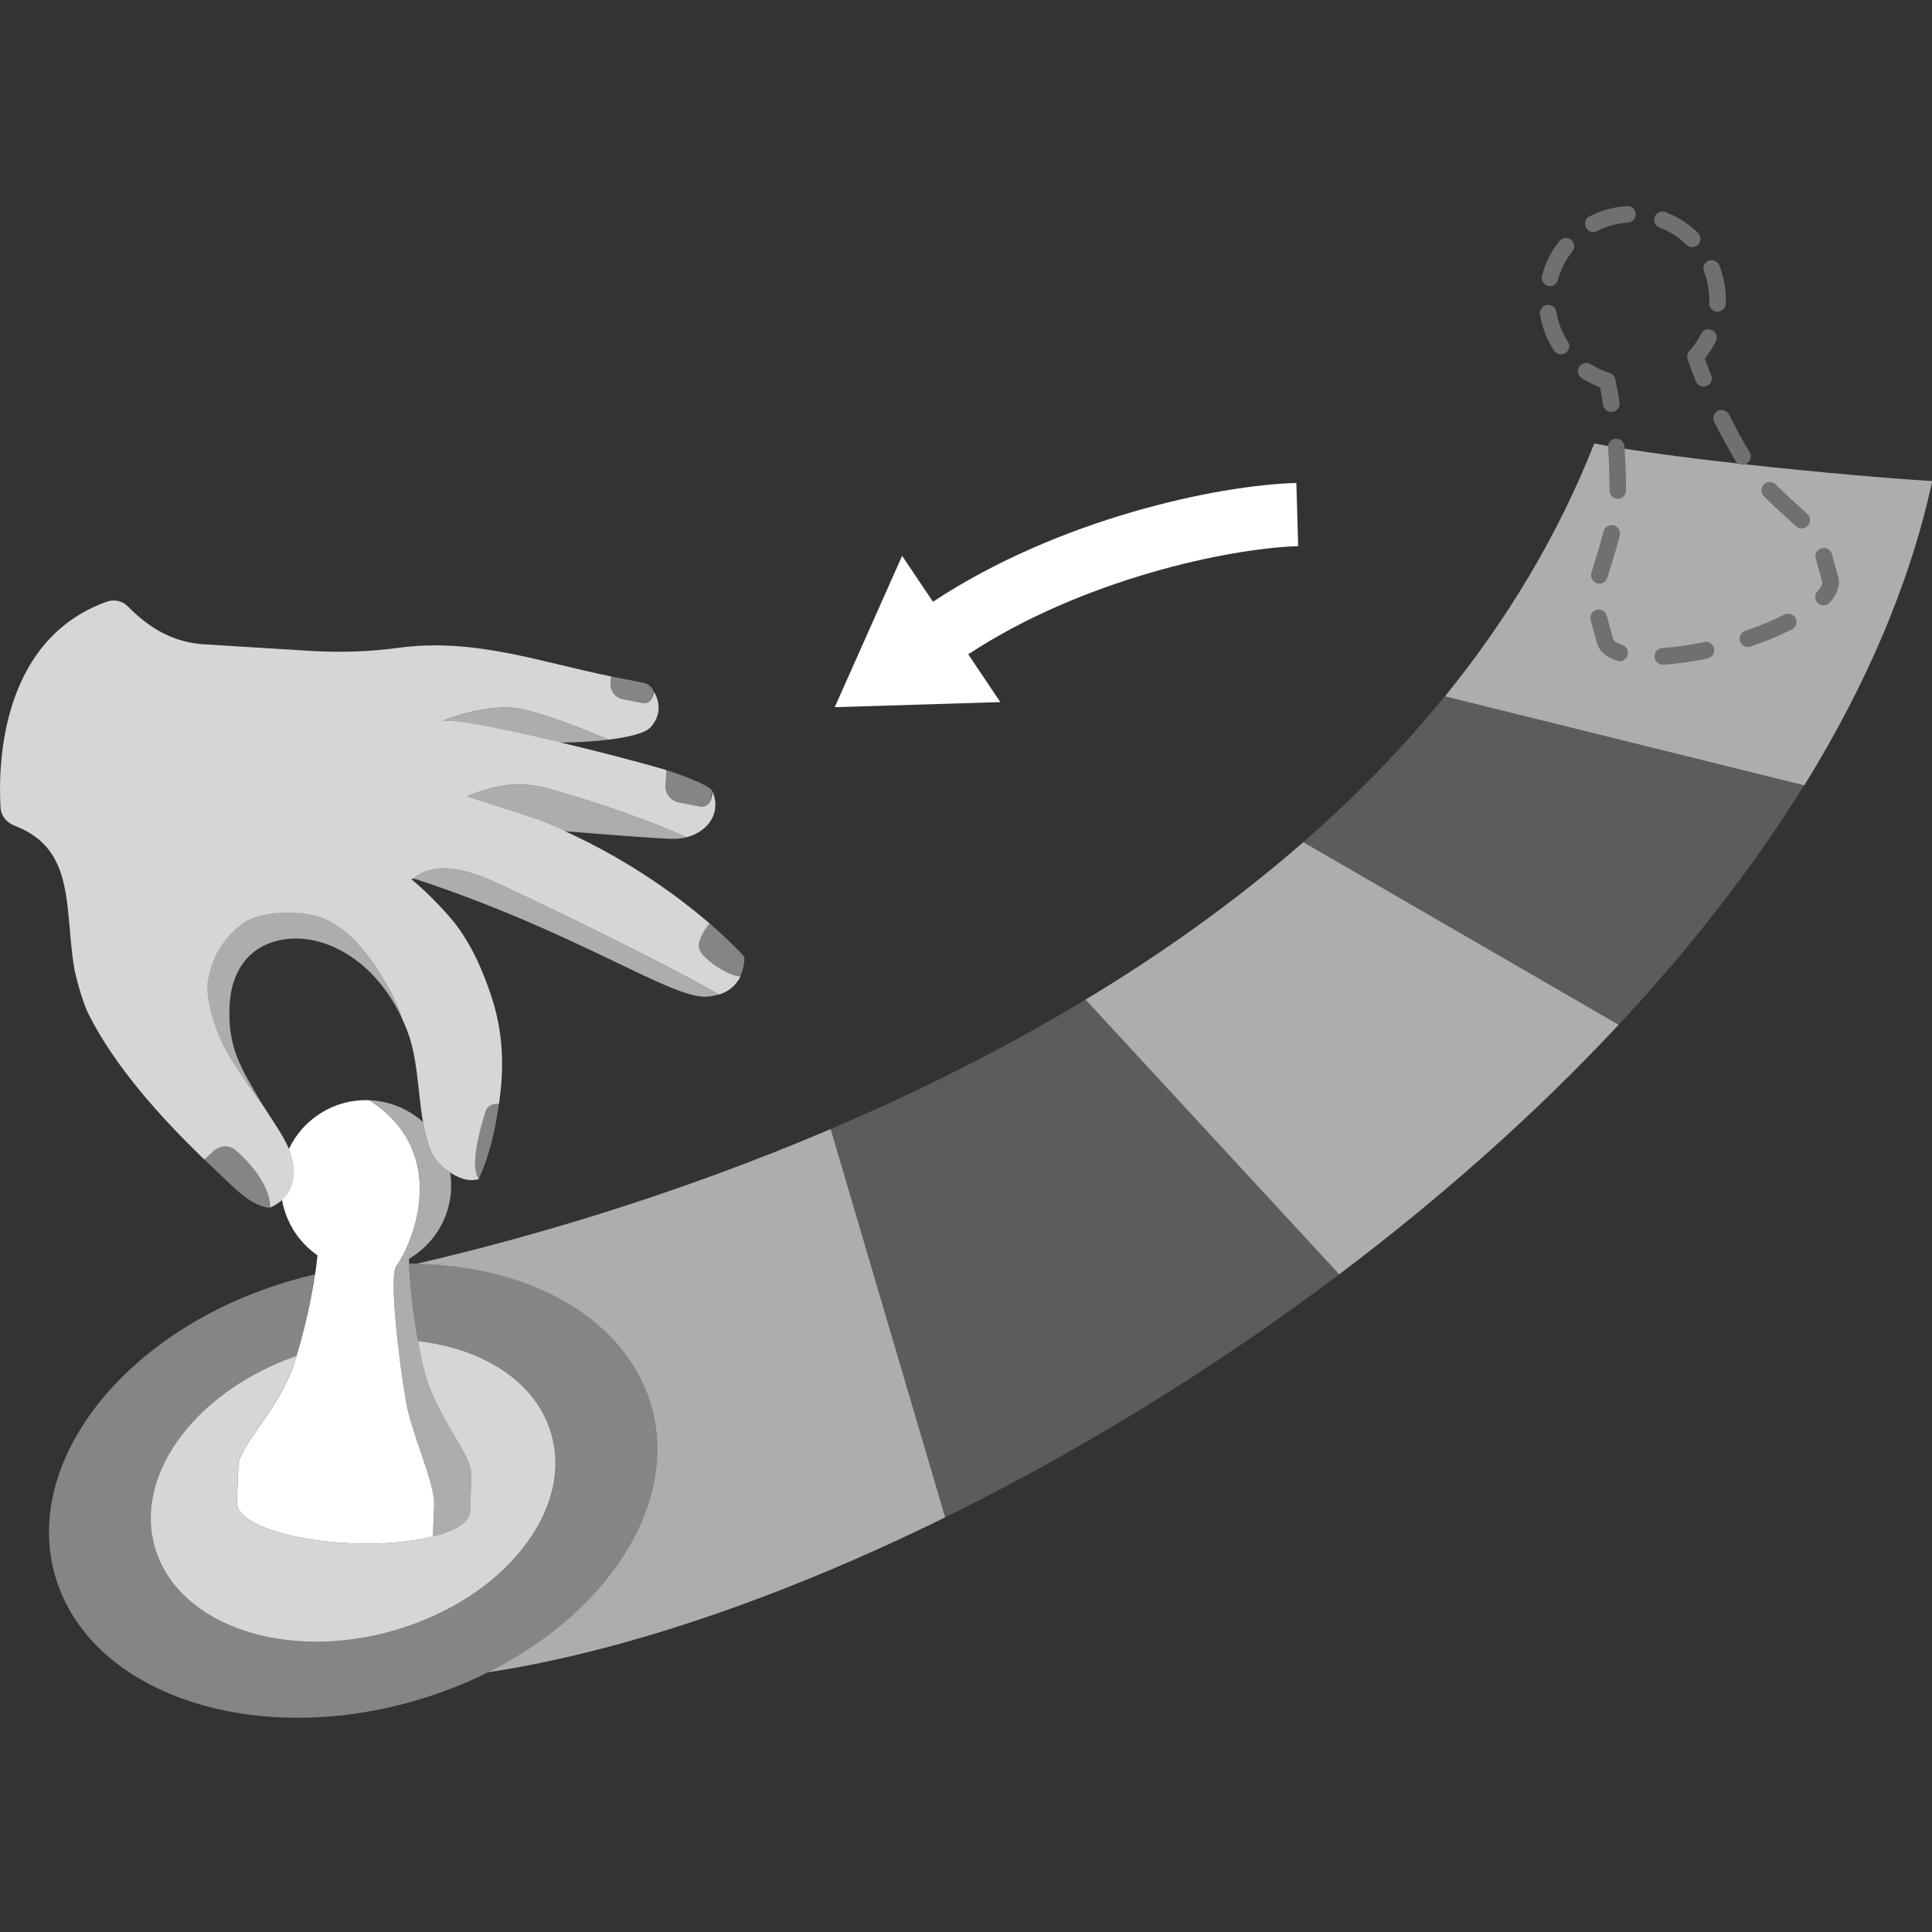
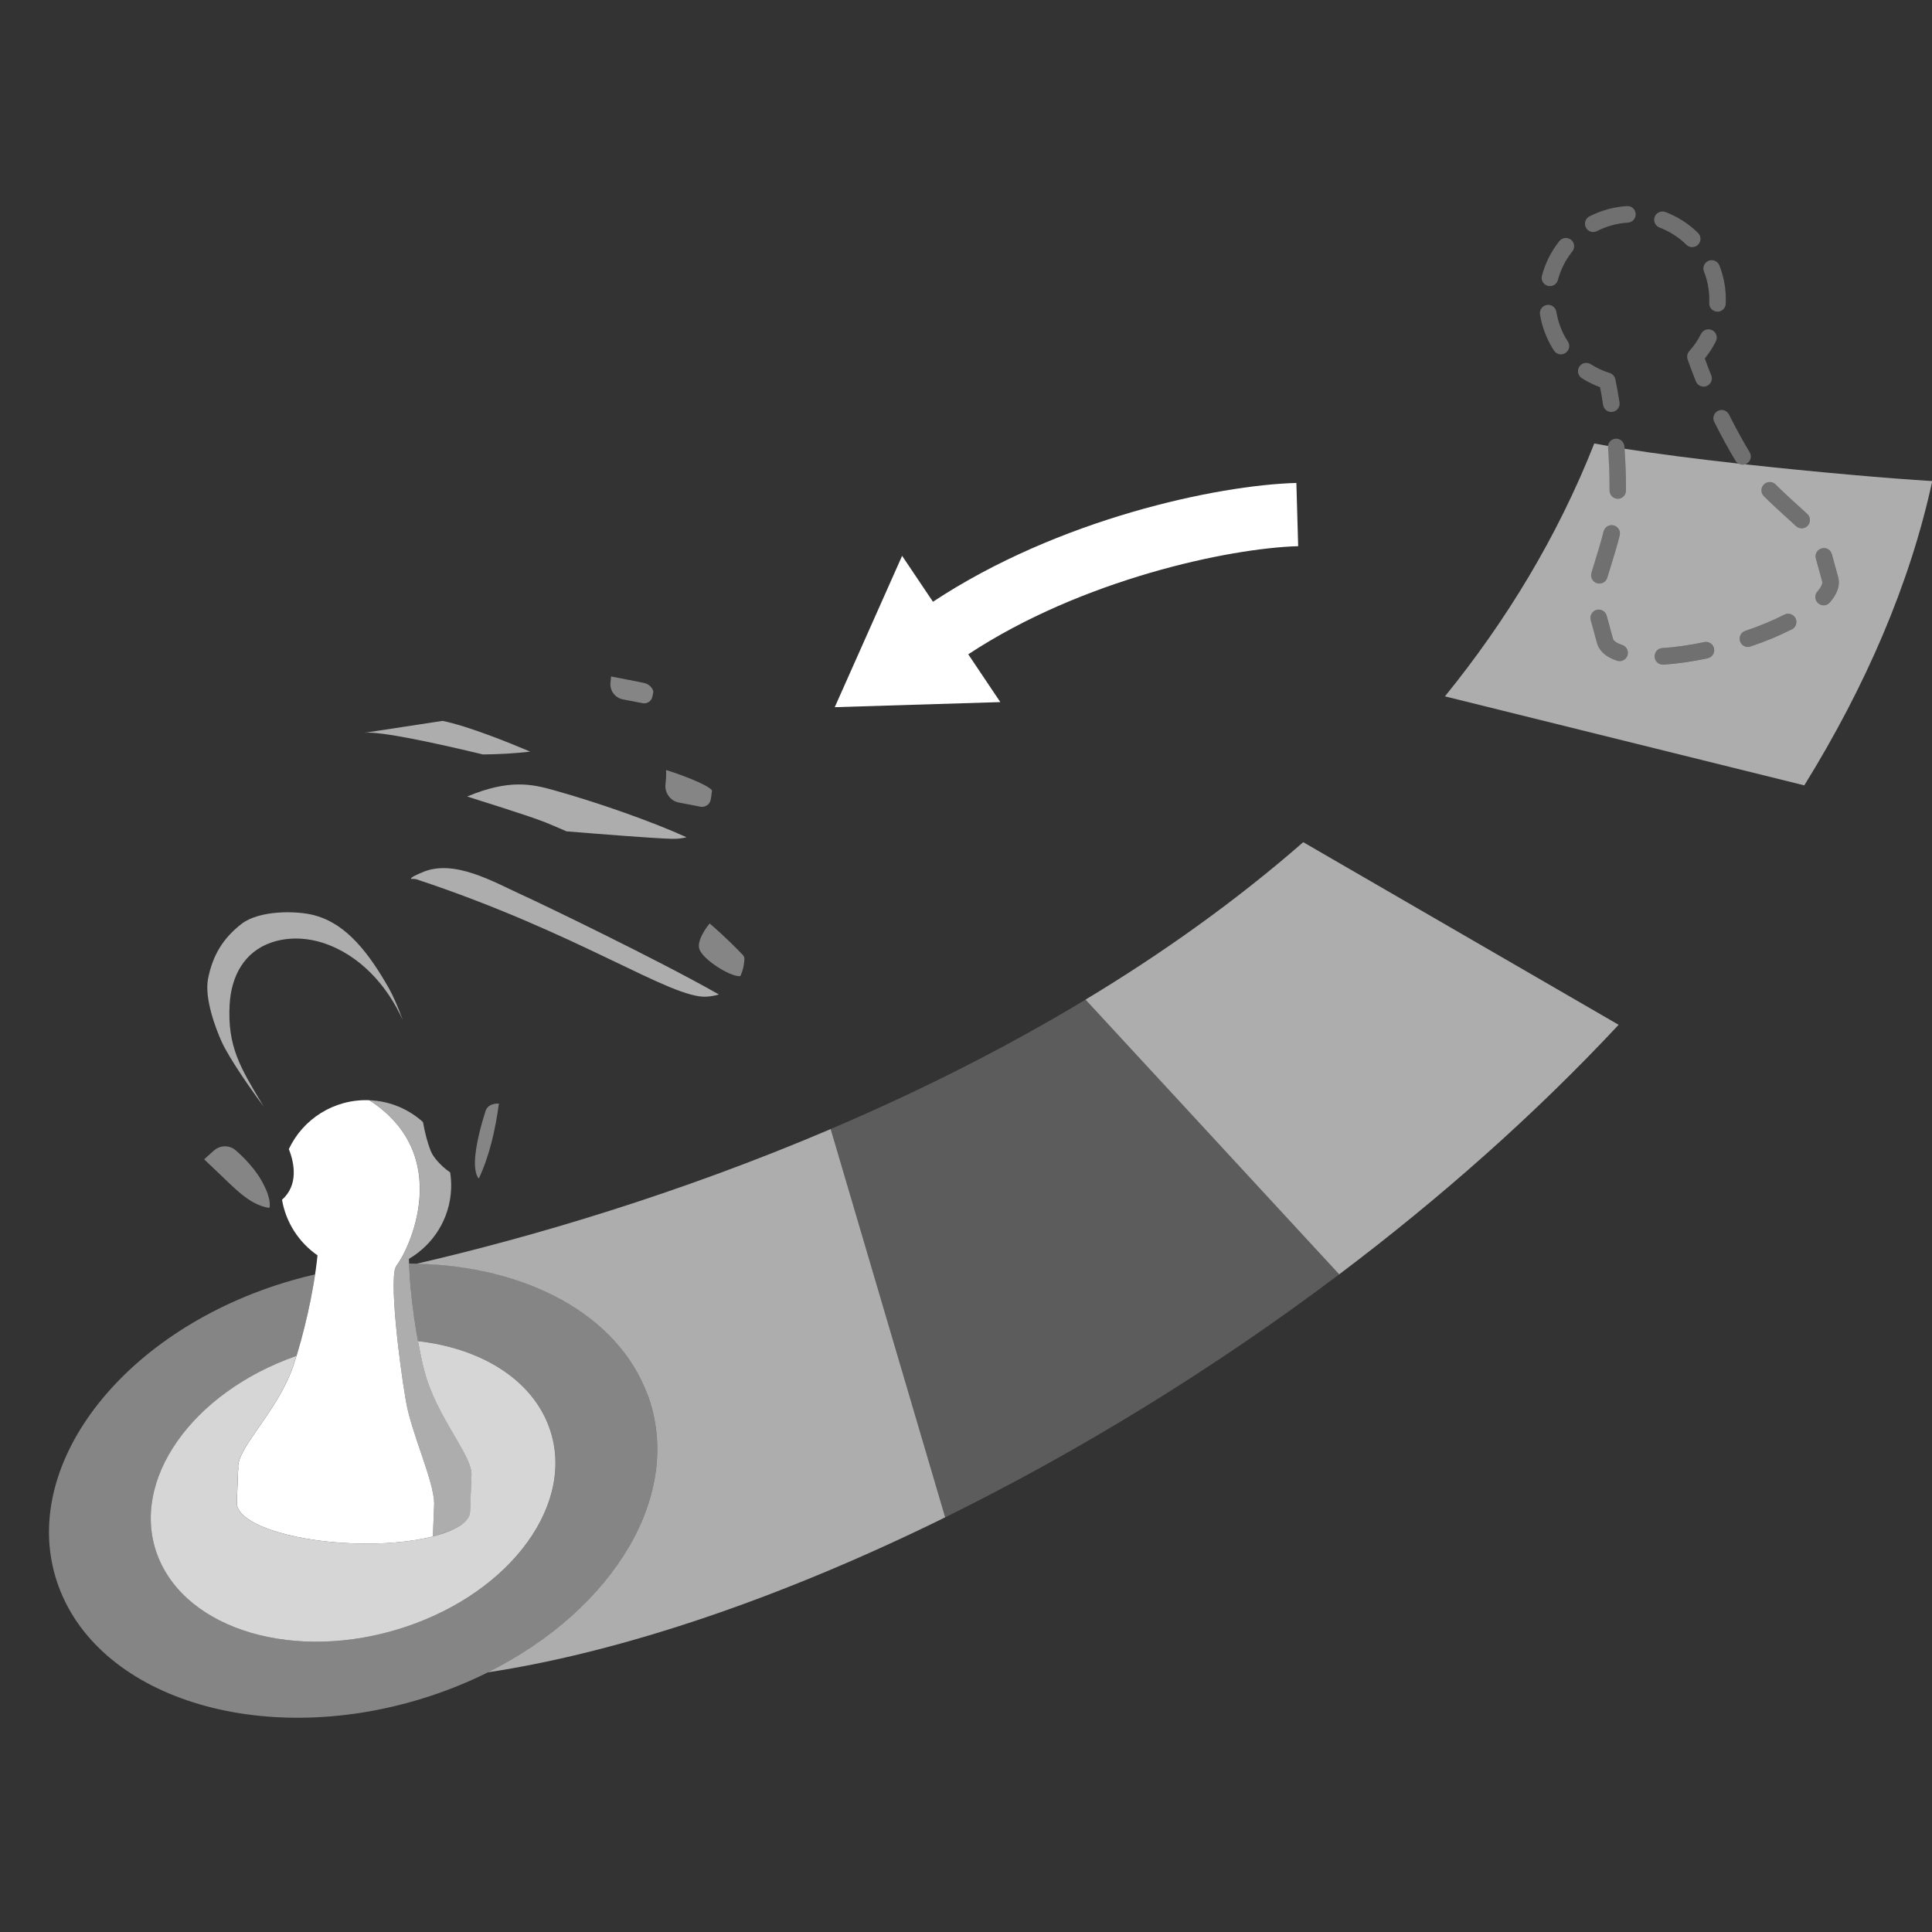
<svg xmlns="http://www.w3.org/2000/svg" viewBox="0 0 300 300">
  <rect x="0" y="0" width="300" height="300" fill="#333333" stroke="none" />
  <g fill="#fff">
    <path d="m 202.36 130.78 c -10.53 9.19 -21.97 17.31 -33.8 24.44 l 39.39 42.66 c 15.64 -11.79 30.39 -24.82 43.39 -38.75 l -48.98 -28.36 z" opacity=".6" />
-     <path d="m 280.13 121.95 l -55.8 -13.82 c -6.65 8.19 -14.05 15.72 -21.98 22.65 l 48.98 28.36 c 11.04 -11.83 20.82 -24.29 28.79 -37.18 z" opacity=".2" />
    <path d="m 129 175.31 l 17.78 60.29 c 20.63 -10.16 41.59 -22.96 61.17 -37.72 l -39.39 -42.66 c -12.98 7.83 -26.41 14.48 -39.56 20.09 z" opacity=".2" />
    <path d="m 201.58 84.81 l -.28 -9.82 c -12.34 .35 -36.95 5.58 -56.43 18.45 l -4.79 -7.13 -10.46 23.5 25.71 -.79 -4.98 -7.42 c 17.64 -11.63 40.47 -16.48 51.23 -16.79 z" />
    <path d="m 114.27 151.51 c -1.22 -.3 -3.1 -1.38 -4.37 -2.5 -.24 -.22 -.47 -.43 -.66 -.64 -.11 -.12 -.2 -.24 -.29 -.36 -.17 -.23 -.3 -.46 -.36 -.67 -.34 -1.11 .67 -2.68 1.19 -3.41 .18 -.24 .3 -.39 .3 -.39 .02 -.02 .03 -.04 .05 -.06 .02 -.03 .04 -.05 .07 -.08 2.63 2.26 4.52 4.22 5.16 4.9 .16 .17 .24 .4 .23 .63 -.02 .54 -.13 1.59 -.64 2.65 -.19 .02 -.43 -.01 -.69 -.08 z" opacity=".4" />
    <path d="m 110.19 124.63 c -.19 .31 -.49 .52 -.83 .61 -.13 .04 -.27 .05 -.41 .05 -.07 0 -.14 -.01 -.21 -.03 l -3.32 -.64 c -.34 -.07 -.65 -.19 -.92 -.37 s -.51 -.41 -.69 -.67 c -.06 -.09 -.12 -.18 -.17 -.27 -.07 -.12 -.12 -.24 -.17 -.37 -.03 -.08 -.05 -.15 -.07 -.23 -.08 -.32 -.1 -.65 -.06 -1 .02 -.16 .04 -.32 .05 -.49 .02 -.17 .03 -.34 .04 -.52 .01 -.27 .01 -.56 .01 -.86 0 -.09 0 -.18 -.01 -.27 1.44 .42 6.53 2.22 7.14 3.18 -.1 .34 -.09 1.4 -.38 1.87 z" opacity=".4" />
    <path d="m 101.13 108.61 c -.21 .34 -.56 .55 -.95 .6 -.02 0 -.04 0 -.07 0 -.11 .01 -.22 0 -.33 -.02 l -1.97 -.38 -1.09 -.21 c -.94 -.18 -1.65 -.89 -1.87 -1.77 -.07 -.29 -.09 -.6 -.05 -.91 .02 -.14 .03 -.28 .05 -.43 .01 -.15 .02 -.3 .03 -.45 .99 .2 4.45 .85 5.16 1.02 .29 .07 .56 .19 .78 .37 .38 .31 .57 .63 .63 .95 -.02 .14 -.11 .9 -.32 1.24 z" opacity=".4" />
    <path d="m 65.4 135.53 c 5.03 -2.33 11.32 1.48 16.05 3.61 2.06 .93 20.43 9.74 30.18 15.28 -.55 .17 -1.17 .29 -1.87 .34 -5.53 .39 -19.81 -9.87 -45.15 -18.24 -.01 0 -.01 0 -.01 0 -.31 -.06 -.51 -.04 -.79 -.04 -.04 -.28 1.05 -.71 1.6 -.96 z" opacity=".6" />
    <path d="m 72.54 123.68 c 6.58 -2.76 10.17 -1.9 13.45 -.98 7.01 1.96 15.27 4.88 20.62 7.31 -.72 .18 -1.52 .27 -2.37 .24 -2.98 -.09 -11.22 -.75 -16.27 -1.16 -1.57 -.68 -2.74 -1.18 -3.3 -1.4 -2.83 -1.13 -11.03 -3.63 -12.13 -4.01 z" opacity=".6" />
-     <path d="m 68.72 111.94 s 6.85 -2.9 12.15 -1.85 c 3.87 .77 10.38 3.4 13.61 4.77 -2.39 .29 -5.05 .42 -7.34 .44 -6.73 -1.62 -15.93 -3.66 -18.42 -3.36 z" opacity=".6" />
-     <path d="m 114.27 151.51 c -1.22 -.3 -3.1 -1.38 -4.37 -2.5 -.24 -.22 -.47 -.43 -.66 -.64 -.11 -.12 -.2 -.24 -.29 -.36 -.17 -.23 -.3 -.46 -.36 -.67 -.34 -1.11 .67 -2.68 1.19 -3.41 .18 -.24 .3 -.39 .3 -.39 .02 -.02 .03 -.04 .05 -.06 .02 -.03 .04 -.05 .07 -.08 -.24 -.21 -.48 -.41 -.73 -.62 -3.86 -3.23 -11.26 -8.94 -21.74 -13.72 l .23 .02 c -1.57 -.68 -2.74 -1.18 -3.3 -1.4 -2.83 -1.13 -11.03 -3.63 -12.13 -4.01 6.58 -2.76 10.17 -1.9 13.45 -.98 7.01 1.96 15.27 4.88 20.62 7.31 3.61 -.9 5.46 -4.11 3.97 -7.25 .15 .37 -.09 1.4 -.38 1.87 -.19 .31 -.49 .52 -.83 .61 -.13 .04 -.27 .05 -.41 .05 -.07 0 -.14 -.01 -.21 -.03 l -3.32 -.64 c -.34 -.07 -.65 -.19 -.92 -.37 s -.51 -.41 -.69 -.67 c -.06 -.09 -.12 -.18 -.17 -.27 -.07 -.12 -.12 -.24 -.17 -.37 -.03 -.08 -.05 -.15 -.07 -.23 -.08 -.32 -.1 -.65 -.06 -1 .02 -.16 .04 -.32 .05 -.49 .02 -.17 .03 -.34 .04 -.52 .01 -.27 .01 -.56 .01 -.86 0 -.09 0 -.18 -.01 -.27 -2.61 -.76 -5.62 -1.58 -8.81 -2.4 l -.04 -.01 c -2.45 -.63 -5.01 -1.26 -7.56 -1.86 h .13 c -6.73 -1.62 -15.93 -3.66 -18.42 -3.36 0 0 6.85 -2.9 12.15 -1.85 3.87 .77 10.38 3.4 13.62 4.77 3.06 -.37 5.67 -.98 6.52 -1.92 2.53 -2.81 .44 -5.66 .44 -5.6 v .03 c .07 .37 -.03 .75 -.25 1.12 -.02 .04 -.05 .08 -.07 .12 -.21 .34 -.56 .55 -.95 .6 -.02 0 -.05 0 -.07 0 -.11 .01 -.22 0 -.33 -.02 l -1.97 -.38 -1.09 -.21 c -.94 -.18 -1.65 -.89 -1.87 -1.77 -.07 -.29 -.09 -.6 -.05 -.91 .02 -.14 .03 -.28 .05 -.43 s .02 -.3 .03 -.45 c -10.98 -2.2 -21.2 -6.03 -32.99 -4.44 -4.58 .62 -9.2 .76 -13.81 .47 l -16.42 -1.01 c -4.63 -.29 -8.43 -2.42 -11.79 -5.87 -.86 -.88 -2.15 -1.16 -3.3 -.75 -17.19 6.15 -16.8 26.99 -16.49 32.01 .08 1.29 .98 2.32 2.19 2.78 9.56 3.64 7.68 12.89 9.27 22.28 .11 .66 1.18 4.96 2.19 6.96 4.05 8.05 11 15.86 17.98 22.58 .48 -.45 1 -.89 1.51 -1.36 .04 -.04 .09 -.07 .14 -.11 .08 -.06 .16 -.13 .24 -.18 .02 -.01 .03 -.01 .05 -.02 .93 -.55 2.13 -.47 2.96 .27 .11 .1 .21 .19 .31 .28 .16 .14 .32 .28 .47 .43 .1 .09 .19 .19 .28 .28 .15 .15 .3 .29 .44 .44 .09 .09 .16 .18 .25 .27 .14 .15 .28 .3 .4 .44 .07 .08 .13 .16 .2 .24 .13 .16 .27 .31 .39 .47 .06 .07 .1 .14 .16 .21 .12 .16 .25 .32 .36 .48 .05 .07 .09 .13 .14 .2 .11 .16 .22 .32 .32 .48 .04 .06 .07 .11 .1 .17 .1 .16 .2 .33 .29 .49 l .09 .18 c .08 .15 .17 .31 .24 .46 .03 .05 .04 .1 .07 .15 .07 .16 .15 .31 .21 .46 .01 .03 .02 .06 .04 .09 .07 .17 .13 .33 .19 .49 .01 .04 .02 .07 .03 .11 .05 .15 .1 .3 .13 .44 .01 .03 .01 .05 .02 .07 .04 .15 .07 .3 .1 .44 0 .02 0 .04 .01 .06 .02 .14 .04 .28 .05 .41 v .04 c .02 .23 .01 .43 -.01 .61 4.91 -2.18 3.98 -6.76 2.84 -9.41 -.82 -1.89 -2.57 -4.35 -3.76 -6.25 -1.91 -2.54 -5.36 -7.49 -6.54 -10.08 -.88 -1.92 -2.72 -6.73 -2.11 -9.8 .71 -3.6 2.3 -6.26 5.21 -8.51 2.71 -2.09 8.43 -2.1 11.37 -1.31 4.96 1.33 8.45 5.97 11.5 11.33 .61 1.07 1.42 2.9 2.16 4.96 .3 .66 .57 1.33 .82 2.01 2.04 5.72 1.28 12.71 3.55 18.35 .62 1.55 4.21 5.25 7.41 4.26 .01 -.02 .01 -.03 .02 -.05 -.37 -.44 -.5 -1.04 -.56 -1.61 -.02 -.23 -.04 -.46 -.04 -.71 0 -.13 0 -.26 0 -.39 .08 -2.54 1.04 -5.91 1.64 -7.77 .3 -.95 1.2 -1.18 2.08 -1.17 .09 -.67 .17 -1.35 .25 -2.02 .54 -5.1 .16 -10.04 -1.59 -15.1 -1.21 -3.49 -2.58 -6.84 -5.07 -10.32 -1.09 -1.51 -4.36 -5.12 -7.24 -7.44 .2 -.21 1.05 -.71 1.6 -.96 5.03 -2.33 11.32 1.48 16.05 3.61 2.06 .93 20.43 9.74 30.18 15.28 1.8 -.57 2.79 -1.71 3.33 -2.84 -.19 .02 -.43 -.01 -.69 -.08 z" opacity=".8" />
+     <path d="m 68.72 111.94 c 3.87 .77 10.38 3.4 13.61 4.77 -2.39 .29 -5.05 .42 -7.34 .44 -6.73 -1.62 -15.93 -3.66 -18.42 -3.36 z" opacity=".6" />
    <path d="m 41.89 186.9 c 0 -.01 0 -.03 0 -.04 -.01 -.13 -.03 -.27 -.05 -.41 0 -.02 0 -.04 -.01 -.06 -.03 -.14 -.06 -.29 -.1 -.44 -.01 -.03 -.01 -.05 -.02 -.07 -.04 -.14 -.09 -.29 -.13 -.44 -.01 -.04 -.02 -.07 -.03 -.11 -.06 -.16 -.12 -.32 -.19 -.49 -.01 -.03 -.02 -.06 -.04 -.09 -.06 -.15 -.14 -.31 -.21 -.46 -.02 -.05 -.04 -.1 -.07 -.15 -.07 -.15 -.16 -.3 -.24 -.46 -.03 -.06 -.06 -.12 -.09 -.18 -.09 -.16 -.19 -.32 -.29 -.49 -.04 -.06 -.07 -.11 -.1 -.17 -.1 -.16 -.21 -.32 -.32 -.48 -.05 -.07 -.09 -.13 -.14 -.2 -.11 -.16 -.24 -.32 -.36 -.48 -.05 -.07 -.1 -.14 -.16 -.21 -.12 -.16 -.26 -.31 -.39 -.47 -.07 -.08 -.13 -.16 -.2 -.24 -.13 -.15 -.27 -.29 -.4 -.44 -.08 -.09 -.16 -.18 -.25 -.27 -.14 -.14 -.29 -.29 -.44 -.44 -.09 -.09 -.18 -.19 -.28 -.28 -.15 -.14 -.31 -.28 -.47 -.43 -.11 -.1 -.2 -.19 -.31 -.28 -.84 -.73 -2.04 -.82 -2.96 -.27 -.02 .01 -.03 .01 -.05 .02 -.08 .05 -.16 .12 -.24 .18 -.05 .04 -.1 .07 -.14 .11 -.51 .47 -1.03 .9 -1.51 1.36 .75 .72 1.49 1.43 2.23 2.12 2.23 2.07 4.76 4.97 7.82 5.41 .04 -.02 .08 -.04 .12 -.06 .02 -.18 .03 -.37 .01 -.61 z" opacity=".4" />
    <path d="m 75.39 172.53 c -.59 1.85 -1.56 5.23 -1.64 7.77 v .39 c 0 .25 .02 .48 .04 .71 .06 .57 .19 1.18 .56 1.61 1.66 -3.56 2.57 -7.56 3.12 -11.65 -.88 -.02 -1.77 .22 -2.08 1.17 z" opacity=".4" />
    <path d="m 48.89 142.14 c -2.94 -.79 -8.66 -.78 -11.37 1.31 -2.91 2.25 -4.5 4.91 -5.21 8.51 -.61 3.07 1.23 7.87 2.11 9.8 1.18 2.59 4.63 7.54 6.54 10.08 -.13 -.2 -.25 -.4 -.36 -.58 -3.22 -5.41 -5.32 -8.75 -4.94 -15.31 .25 -4.32 2.21 -8.15 6.51 -9.61 2.56 -.87 5.41 -.76 7.98 .07 5.71 1.85 9.99 6.63 12.41 12.03 -.74 -2.05 -1.55 -3.89 -2.16 -4.96 -3.05 -5.37 -6.54 -10 -11.5 -11.33 z" opacity=".6" />
    <path d="m 264.53 60.03 c -.51 0 -.99 -.3 -1.19 -.8 -.48 -1.19 -.91 -2.34 -1.29 -3.43 -.15 -.44 -.05 -.93 .26 -1.28 .73 -.81 1.34 -1.71 1.83 -2.68 .32 -.63 1.09 -.89 1.73 -.57 .63 .32 .89 1.09 .57 1.73 -.48 .95 -1.05 1.84 -1.72 2.66 .3 .84 .63 1.72 1 2.61 .27 .66 -.05 1.41 -.71 1.67 -.16 .06 -.32 .1 -.48 .1 z" opacity=".3" />
    <path d="m 266.69 48.39 h -.06 c -.71 -.03 -1.26 -.64 -1.22 -1.34 .01 -.18 .01 -.36 .01 -.54 0 -1.06 -.14 -2.12 -.43 -3.16 -.11 -.41 -.24 -.81 -.4 -1.19 -.26 -.66 .07 -1.41 .73 -1.67 s 1.41 .07 1.67 .73 c .18 .47 .35 .96 .48 1.45 .35 1.25 .52 2.55 .52 3.84 0 .22 -.01 .44 -.02 .66 -.03 .69 -.6 1.23 -1.28 1.23 z m -3.92 -10.01 c -.33 0 -.65 -.12 -.9 -.37 -1.18 -1.16 -2.63 -2.09 -4.18 -2.68 -.66 -.25 -1 -.99 -.75 -1.66 .25 -.66 .99 -1 1.66 -.75 1.91 .73 3.62 1.82 5.07 3.25 .51 .5 .51 1.31 .01 1.82 -.25 .26 -.58 .38 -.92 .38 z" opacity=".3" />
    <path d="m 242.39 55.03 c -.42 0 -.83 -.21 -1.08 -.58 -.82 -1.26 -1.44 -2.64 -1.85 -4.1 -.14 -.5 -.25 -1.01 -.33 -1.52 -.11 -.7 .36 -1.36 1.06 -1.48 .71 -.11 1.36 .36 1.48 1.06 .07 .42 .16 .84 .27 1.25 .33 1.2 .84 2.34 1.52 3.37 .39 .59 .22 1.39 -.37 1.78 -.22 .14 -.46 .21 -.7 .21 z m -1.72 -10.61 c -.11 0 -.22 -.01 -.33 -.04 -.69 -.18 -1.1 -.89 -.91 -1.57 .52 -1.95 1.45 -3.81 2.71 -5.38 .44 -.55 1.25 -.64 1.81 -.2 s .64 1.25 .2 1.81 c -1.04 1.3 -1.81 2.83 -2.24 4.43 -.15 .58 -.67 .96 -1.24 .96 z m 6.73 -8.39 c -.47 0 -.92 -.25 -1.14 -.7 -.33 -.63 -.08 -1.41 .55 -1.73 .89 -.46 1.84 -.83 2.82 -1.1 s 1.99 -.44 3 -.5 c .72 -.04 1.32 .5 1.36 1.21 s -.5 1.32 -1.21 1.36 c -.83 .05 -1.66 .19 -2.47 .41 s -1.59 .53 -2.32 .9 c -.19 .1 -.39 .14 -.59 .14 z" opacity=".3" />
    <path d="m 250.2 63.97 c -.63 0 -1.17 -.46 -1.27 -1.09 -.14 -.96 -.3 -1.88 -.48 -2.75 -.99 -.37 -1.94 -.84 -2.83 -1.41 -.6 -.38 -.77 -1.18 -.39 -1.78 s 1.18 -.77 1.78 -.39 c .92 .59 1.9 1.05 2.94 1.37 .45 .14 .78 .51 .88 .96 .24 1.13 .45 2.34 .65 3.61 .11 .7 -.38 1.36 -1.08 1.46 -.07 .01 -.13 .02 -.19 .02 z" opacity=".3" />
    <path d="m 248.34 90.63 c -.12 0 -.24 -.02 -.36 -.05 -.68 -.2 -1.07 -.91 -.88 -1.59 .19 -.64 .39 -1.31 .61 -2.01 .44 -1.42 .89 -2.88 1.28 -4.44 .17 -.69 .87 -1.11 1.56 -.94 s 1.11 .87 .94 1.56 c -.41 1.63 -.89 3.19 -1.32 4.58 -.21 .69 -.42 1.34 -.6 1.96 -.16 .56 -.68 .93 -1.23 .93 z m 2.84 -13.18 h -.01 c -.71 -.01 -1.28 -.59 -1.27 -1.3 v -.6 c 0 -1.87 -.08 -3.96 -.23 -6.05 -.05 -.71 .48 -1.32 1.19 -1.38 .7 -.06 1.32 .48 1.38 1.19 .16 2.15 .24 4.31 .24 6.24 v .63 c -.01 .71 -.58 1.27 -1.28 1.27 z" opacity=".3" />
    <path d="m 258.19 103.2 c -.67 0 -1.24 -.52 -1.28 -1.21 -.04 -.71 .49 -1.32 1.2 -1.36 2.02 -.13 4.2 -.44 6.51 -.93 .69 -.15 1.38 .3 1.52 .99 .15 .69 -.3 1.38 -.99 1.52 -2.42 .51 -4.74 .84 -6.88 .98 -.03 0 -.05 0 -.08 0 z m -6.71 -.53 c -.13 0 -.27 -.02 -.4 -.06 -2.14 -.7 -2.87 -1.87 -3.11 -2.72 l -.98 -3.59 c -.19 -.68 .22 -1.39 .9 -1.58 s 1.39 .22 1.58 .9 l .98 3.59 c .09 .34 .63 .7 1.43 .96 .67 .22 1.04 .95 .82 1.62 -.18 .54 -.68 .88 -1.22 .88 z m 19.92 -2.21 c -.54 0 -1.04 -.34 -1.22 -.87 -.23 -.67 .13 -1.4 .81 -1.63 2.23 -.75 4.27 -1.6 6.07 -2.52 .63 -.32 1.41 -.07 1.73 .56 s .07 1.41 -.56 1.73 c -1.91 .98 -4.07 1.88 -6.42 2.67 -.14 .05 -.28 .07 -.41 .07 z m 11.75 -6.47 c -.3 0 -.6 -.11 -.85 -.32 -.53 -.47 -.59 -1.28 -.12 -1.81 .69 -.79 .77 -1.26 .77 -1.43 0 -.05 -.01 -.1 -.02 -.14 l -.98 -3.56 c -.19 -.69 .21 -1.39 .9 -1.58 s 1.39 .21 1.58 .9 l .98 3.56 c .07 .27 .11 .54 .11 .82 0 1.01 -.48 2.06 -1.41 3.13 -.25 .29 -.61 .44 -.97 .44 z m -3.39 -11.95 c -.31 0 -.63 -.12 -.88 -.35 -.48 -.45 -1 -.92 -1.54 -1.41 -1.07 -.96 -2.27 -2.06 -3.45 -3.24 -.5 -.5 -.5 -1.32 .01 -1.82 s 1.32 -.49 1.82 .01 c 1.12 1.13 2.25 2.15 3.34 3.14 .55 .5 1.08 .98 1.58 1.44 .52 .49 .54 1.3 .06 1.82 -.25 .27 -.6 .41 -.94 .41 z m -9.17 -9.88 c -.43 0 -.86 -.22 -1.1 -.62 -1.08 -1.78 -2.22 -3.86 -3.3 -6.02 -.32 -.64 -.06 -1.41 .57 -1.72 .64 -.32 1.41 -.06 1.72 .57 1.05 2.1 2.16 4.12 3.2 5.84 .37 .61 .18 1.4 -.43 1.77 -.21 .13 -.44 .19 -.67 .19 z" opacity=".3" />
    <path d="m 100.52 216.45 c 5.77 15.41 -5.07 33.41 -24.76 43.23 21.07 -3.21 45.78 -11.65 71.01 -24.07 l -17.78 -60.29 c -23.73 10.11 -46.57 16.82 -64.29 20.91 16.88 .35 31.15 7.77 35.82 20.24 z" opacity=".6" />
    <path d="m 270.96 72.1 c -.12 .04 -.24 .06 -.36 .06 -.22 0 -.44 -.06 -.63 -.17 -6.47 -.72 -12.72 -1.52 -17.71 -2.31 .14 2.03 .22 4.05 .22 5.87 v .63 c -.01 .71 -.58 1.27 -1.28 1.27 h -.01 c -.71 -.01 -1.28 -.59 -1.27 -1.3 v -.6 c 0 -1.87 -.08 -3.96 -.23 -6.05 -.01 -.08 .02 -.16 .03 -.24 -.76 -.13 -1.49 -.27 -2.16 -.4 -5.73 14.52 -13.69 27.56 -23.19 39.27 l 55.8 13.82 c 9.45 -15.28 16.38 -31.15 19.87 -47.25 -6.8 -.41 -18.14 -1.4 -29.05 -2.6 z m -23.85 16.88 c .19 -.64 .39 -1.31 .61 -2.01 .44 -1.42 .89 -2.88 1.28 -4.44 .17 -.69 .87 -1.11 1.56 -.94 s 1.11 .87 .94 1.56 c -.41 1.63 -.89 3.19 -1.32 4.58 -.21 .69 -.42 1.34 -.6 1.96 -.16 .56 -.68 .93 -1.23 .93 -.12 0 -.24 -.02 -.36 -.05 -.68 -.2 -1.07 -.91 -.88 -1.59 z m 5.6 12.8 c -.18 .54 -.68 .88 -1.22 .88 -.13 0 -.27 -.02 -.4 -.06 -2.14 -.7 -2.87 -1.87 -3.11 -2.72 l -.98 -3.59 c -.19 -.68 .22 -1.39 .9 -1.58 s 1.39 .22 1.58 .9 l .98 3.59 c .09 .34 .63 .7 1.43 .96 .67 .22 1.04 .95 .82 1.62 z m 12.45 .44 c -2.42 .51 -4.74 .84 -6.88 .98 -.03 0 -.05 0 -.08 0 -.67 0 -1.24 -.52 -1.28 -1.21 -.04 -.71 .49 -1.32 1.2 -1.36 2.02 -.13 4.2 -.44 6.51 -.93 .69 -.15 1.38 .3 1.52 .99 .15 .69 -.3 1.38 -.99 1.52 z m 13.08 -4.5 c -1.91 .98 -4.07 1.88 -6.42 2.67 -.14 .05 -.28 .07 -.41 .07 -.54 0 -1.04 -.34 -1.22 -.87 -.23 -.67 .13 -1.4 .81 -1.63 2.23 -.75 4.27 -1.6 6.07 -2.52 .63 -.32 1.41 -.07 1.73 .56 s .07 1.41 -.56 1.73 z m 2.46 -16.09 c -.25 .27 -.6 .41 -.94 .41 -.31 0 -.63 -.12 -.88 -.35 -.48 -.45 -1 -.92 -1.54 -1.41 -1.07 -.96 -2.27 -2.06 -3.45 -3.24 -.5 -.5 -.5 -1.32 .01 -1.82 s 1.32 -.49 1.82 .01 c 1.12 1.13 2.25 2.15 3.34 3.14 .55 .5 1.08 .98 1.58 1.44 .52 .49 .54 1.3 .06 1.82 z m 2.46 12.36 c -.3 0 -.6 -.11 -.85 -.32 -.53 -.47 -.59 -1.28 -.12 -1.81 .69 -.79 .77 -1.26 .77 -1.43 0 -.05 -.01 -.1 -.02 -.14 l -.98 -3.56 c -.19 -.69 .21 -1.39 .9 -1.58 s 1.39 .21 1.58 .9 l .98 3.56 c .07 .27 .11 .54 .11 .82 0 1.01 -.48 2.06 -1.41 3.13 -.25 .29 -.61 .44 -.97 .44 z" opacity=".6" />
    <path d="m 85.22 221.48 c -2.77 -7.41 -10.66 -12.14 -20.32 -13.23 .3 1.62 .62 3.14 .95 4.44 1.82 7.34 7.72 13.46 7.35 16.56 l -.21 5.49 c -.12 3.1 -8.33 5.3 -18.33 4.91 s -18.01 -3.22 -17.89 -6.32 l .21 -5.49 c -.12 -3.13 6.23 -8.77 8.62 -15.94 .14 -.43 .29 -.89 .43 -1.36 -16.26 5.7 -25.9 19.39 -21.59 30.91 4.39 11.72 21.55 16.75 38.33 11.24 s 26.84 -19.49 22.45 -31.21 z" opacity=".8" />
    <path d="m 100.52 216.45 c -4.77 -12.75 -19.6 -20.23 -37 -20.25 .14 4.01 .7 8.33 1.39 12.05 9.66 1.09 17.55 5.82 20.32 13.23 4.39 11.72 -5.67 25.69 -22.45 31.21 -16.78 5.51 -33.95 .48 -38.33 -11.24 -4.31 -11.52 5.33 -25.2 21.59 -30.91 1.09 -3.53 2.21 -8.16 2.88 -12.65 -2 .46 -4.01 1.01 -6.02 1.67 -25.23 8.29 -40.34 29.29 -33.75 46.91 s 32.39 25.19 57.62 16.9 40.34 -29.29 33.75 -46.91 z" opacity=".4" />
    <path d="m 63.49 195.48 c 3.77 -2.21 6.38 -6.22 6.56 -10.9 .03 -.86 -.02 -1.71 -.15 -2.53 -1.49 -1.01 -2.65 -2.43 -2.98 -3.25 -.58 -1.45 -.96 -2.99 -1.24 -4.57 -2.22 -2 -5.12 -3.26 -8.33 -3.39 13.32 8.59 6.05 23.46 4.21 25.7 -1.19 1.45 .37 14.68 1.47 21.02 .89 5.12 4.32 12.3 4.39 15.88 l -.2 5.14 c 3.5 -.89 5.72 -2.24 5.78 -3.84 l .21 -5.49 c .37 -3.11 -5.53 -9.23 -7.35 -16.56 -1.11 -4.45 -2.23 -11.28 -2.36 -17.21 z" opacity=".6" />
    <path d="m 61.55 196.54 c 1.84 -2.24 9.11 -17.11 -4.21 -25.7 -5.47 -.21 -10.3 2.93 -12.49 7.59 .89 2.24 1.49 5.6 -1.06 7.87 .61 3.55 2.64 6.64 5.51 8.63 -.6 5.9 -2.24 12.62 -3.69 16.97 -2.39 7.17 -8.74 12.81 -8.62 15.94 .01 .21 .06 .4 .08 .6 -.06 -.2 -.09 -.4 -.08 -.6 l -.21 5.49 c -.12 3.1 7.89 5.93 17.89 6.32 4.85 .19 9.26 -.23 12.55 -1.07 l .2 -5.14 c -.07 -3.58 -3.5 -10.76 -4.39 -15.88 -1.1 -6.35 -2.67 -19.57 -1.47 -21.02 z" />
  </g>
</svg>